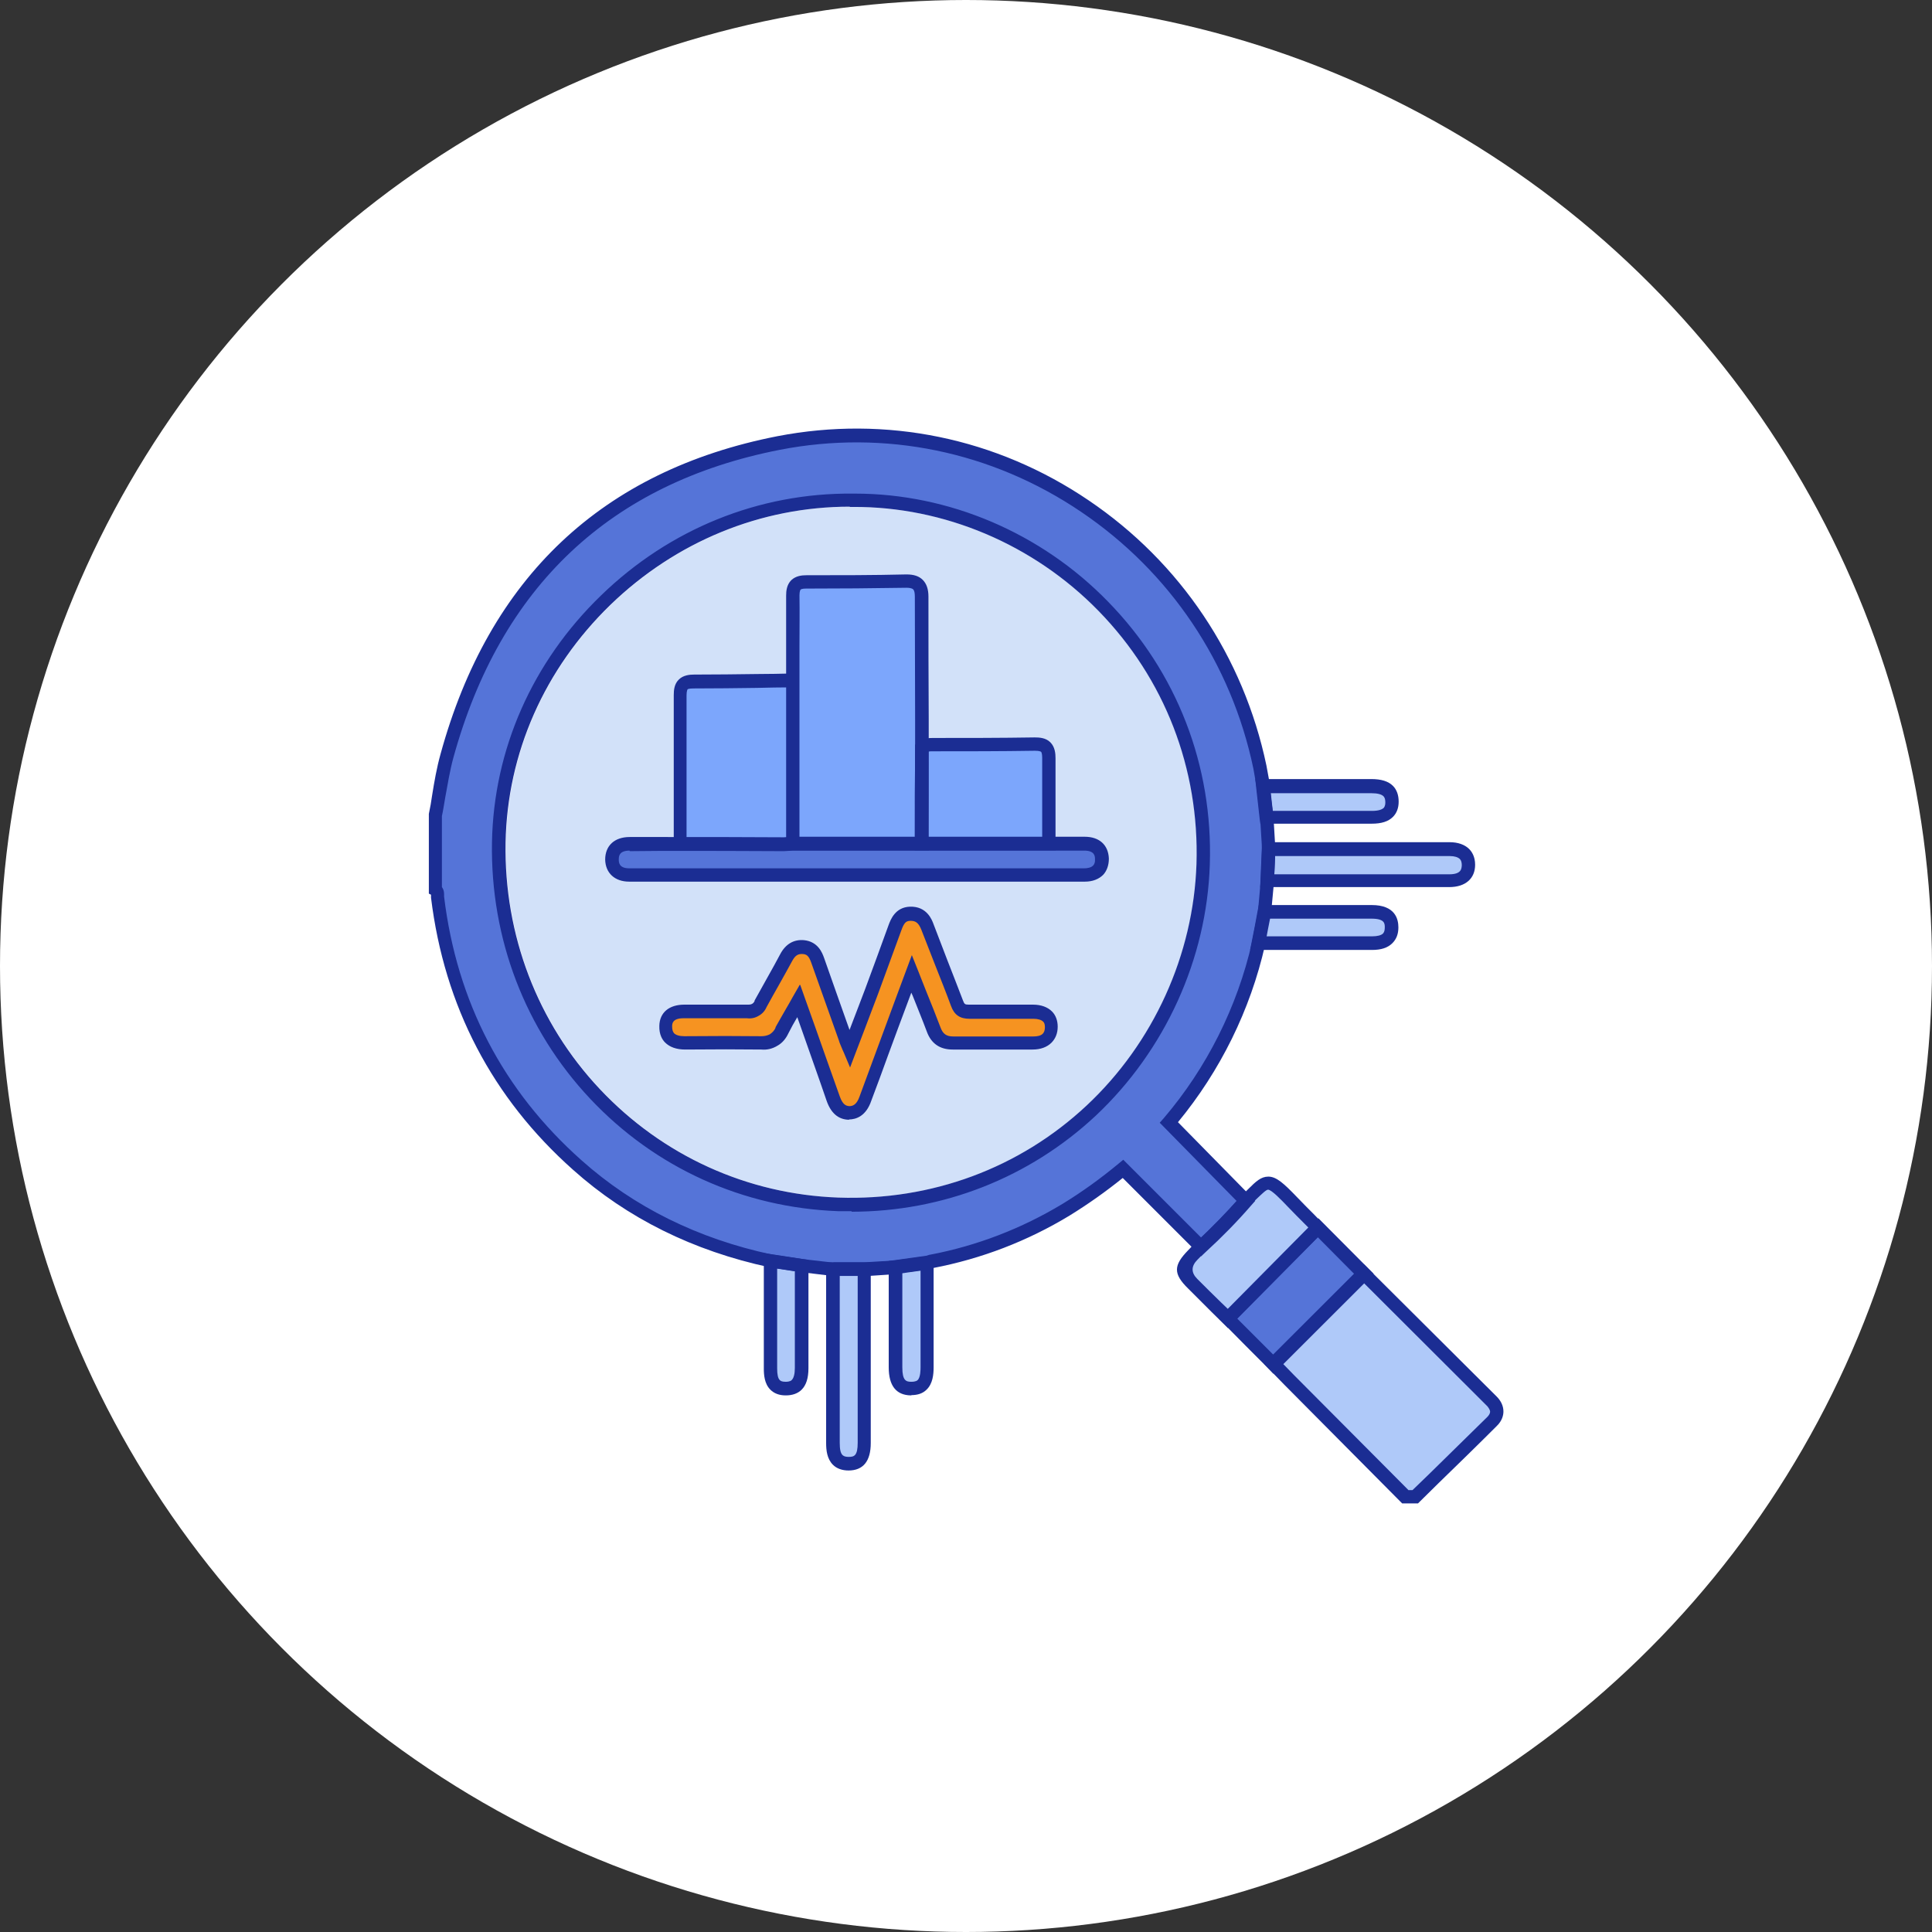
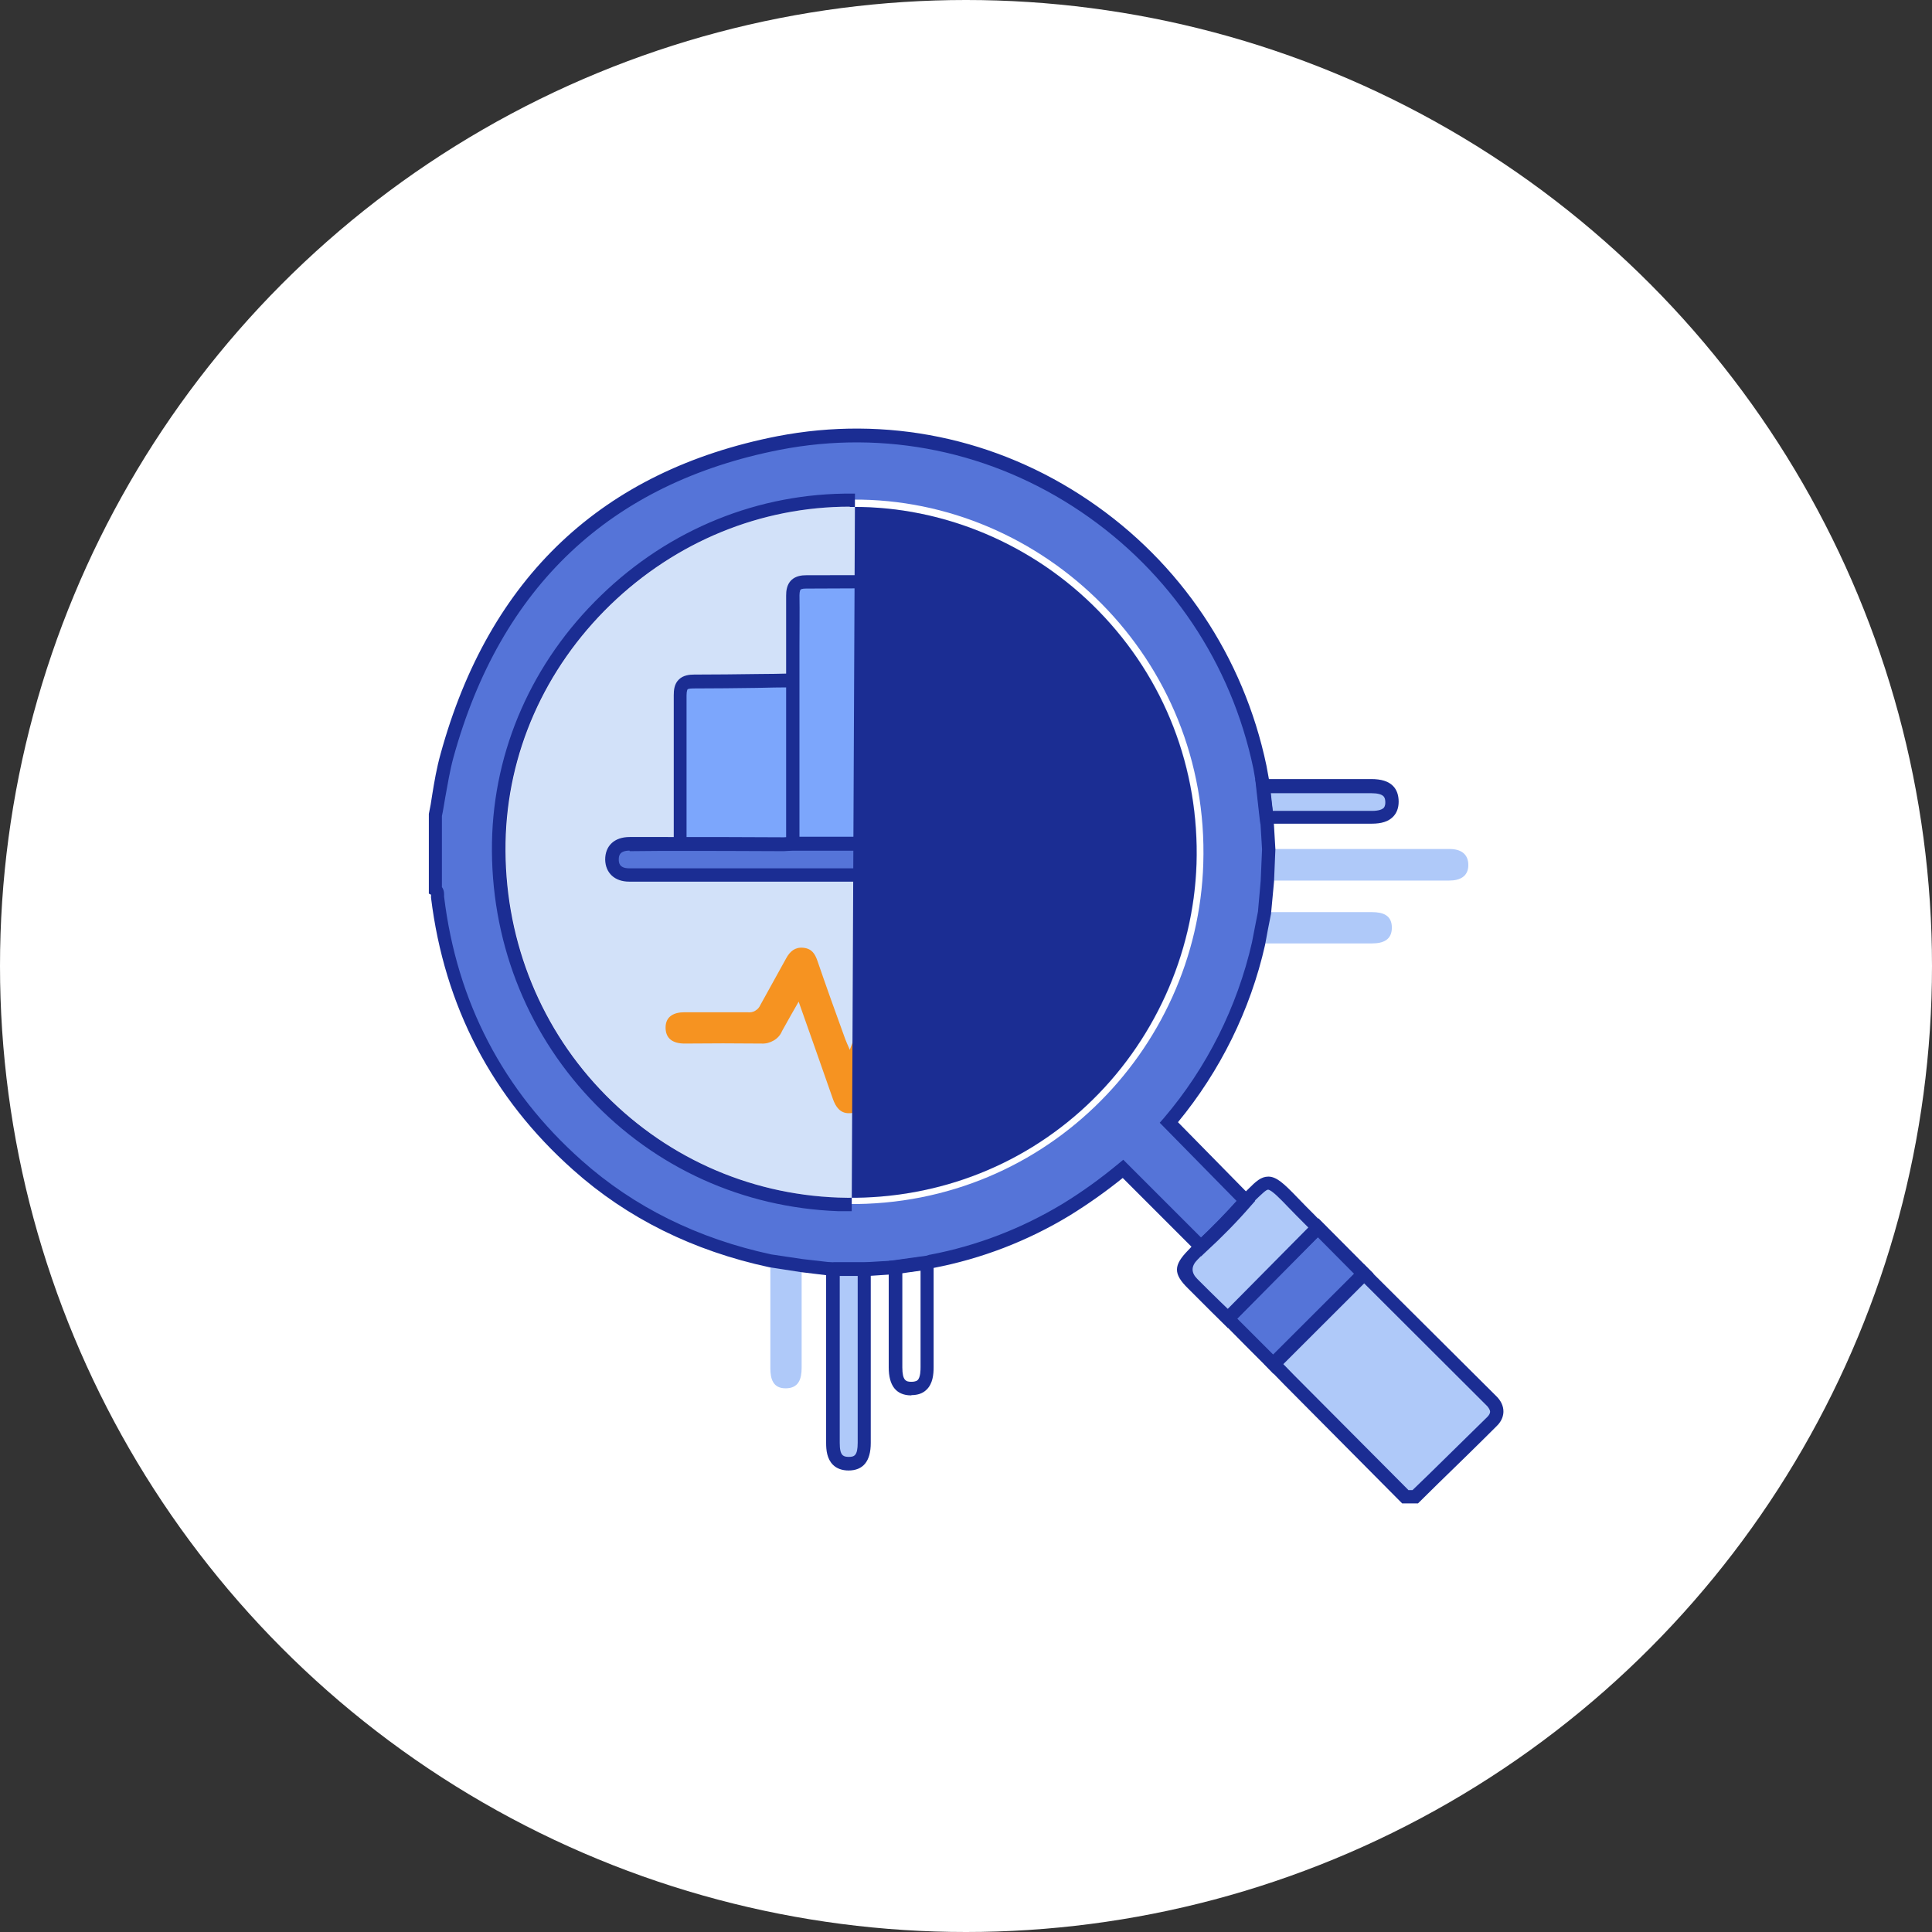
<svg xmlns="http://www.w3.org/2000/svg" id="Layer_1" viewBox="0 0 71 71">
  <rect x="0" y="0" width="71" height="71" fill="#333333" stroke="none" />
  <defs>
    <style>.cls-1{fill:#fff;}.cls-2{fill:#f69321;}.cls-3{fill:#7ca6fc;}.cls-4{fill:#d2e1f9;}.cls-5{fill:#afc9f9;}.cls-6{fill:#1b2d93;}.cls-7{fill:#5574d8;}</style>
  </defs>
  <circle class="cls-1" cx="35.5" cy="35.5" r="35.5" />
  <g>
    <path class="cls-4" d="M31.24,18.62c-3.27,0-6.39,1.28-8.8,3.61-2.42,2.35-3.79,5.45-3.85,8.73-.06,3.4,1.17,6.63,3.47,9.07,2.3,2.44,5.41,3.86,8.76,3.98,3.42,.12,6.66-1.08,9.12-3.38,2.46-2.3,3.93-5.54,4.04-8.88,.11-3.51-1.17-6.81-3.6-9.3-2.39-2.45-5.69-3.84-9.03-3.82h-.11Z" />
    <path class="cls-3" d="M25,31.67c0-2.04,.01-4.08,0-6.12,0-.37,.11-.51,.5-.51,1.2,0,2.4-.03,3.6-.04,.21,0,.44-.04,.55,.22,0,2.05,0,4.11,.02,6.16,0,.23-.06,.31-.31,.31-1.45-.02-2.91-.02-4.37-.02Z" />
    <path class="cls-7" d="M30.61,46.63l-1.15-.13-1.15-.17c-2.67-.57-5.06-1.71-7.1-3.52-2.96-2.63-4.66-5.92-5.13-9.85-.01-.09,.03-.21-.08-.27v-2.74c.14-.73,.23-1.47,.42-2.18,1.73-6.3,5.78-10.25,12.19-11.5,8.13-1.58,15.98,3.79,17.68,11.91,.05,.24,.08,.47,.12,.71,.04,.38,.09,.77,.13,1.15l.07,1.16c-.02,.39-.03,.78-.05,1.17-.03,.38-.07,.76-.1,1.14-.08,.38-.15,.77-.22,1.15-.55,2.43-1.68,4.68-3.29,6.57l2.83,2.89c-.52,.59-1.07,1.16-1.65,1.69l-2.87-2.87c-.66,.55-1.36,1.05-2.09,1.5-1.52,.92-3.2,1.57-4.95,1.9-.05,.01-.09,.03-.14,.06l-1.16,.16-1.15,.08h-1.15Zm.73-28.27c-7-.06-12.88,5.68-13.01,12.58-.13,7.18,5.41,13.05,12.48,13.3,7.46,.27,13.2-5.62,13.41-12.5,.24-7.57-5.9-13.43-12.88-13.38Z" />
    <path class="cls-5" d="M51.63,55.01c-1.42-1.44-2.85-2.87-4.28-4.31-.19-.19-.37-.38-.55-.57l3.32-3.31c1.57,1.56,3.14,3.13,4.71,4.69,.23,.23,.24,.5,0,.74-.93,.93-1.88,1.84-2.82,2.77h-.38Z" />
    <path class="cls-5" d="M44.13,45.82c.58-.53,1.13-1.09,1.65-1.69,.81-.76,.75-.97,1.73,.05,.31,.32,.62,.63,.92,.94l-3.31,3.34c-.43-.43-.87-.85-1.3-1.28-.45-.45-.45-.6,.01-1.06,.1-.1,.19-.2,.29-.3Z" />
    <path class="cls-7" d="M45.13,48.46l3.31-3.34,1.68,1.69-3.32,3.31c-.55-.55-1.11-1.11-1.67-1.67Z" />
    <path class="cls-5" d="M46.56,32.37c.02-.39,.03-.78,.05-1.17h6.66c.4,0,.69,.17,.69,.59,0,.42-.31,.57-.7,.57h-6.2c-.16,0-.33,0-.49,.01Z" />
    <path class="cls-5" d="M46.24,34.67c.08-.38,.15-.77,.22-1.15,1.32,0,2.64,0,3.96,0,.41,0,.73,.12,.73,.57s-.32,.58-.73,.58c-1.39,0-2.79,0-4.18,0Z" />
    <path class="cls-5" d="M46.54,30.04c-.04-.39-.09-.77-.13-1.15,1.32,0,2.65,0,3.98,0,.42,0,.76,.12,.76,.59,0,.45-.33,.56-.74,.56-1.29,0-2.58,0-3.87,0Z" />
    <path class="cls-6" d="M29.37,31.94h0c-1.19-.01-2.41-.02-3.58-.02h-1.03v-.25c0-.68,0-1.36,0-2.04,0-1.34,0-2.72,0-4.08,0-.19,.02-.42,.19-.58,.16-.16,.4-.18,.56-.18,.77,0,1.56-.01,2.32-.02,.43,0,.85-.01,1.28-.02,.02,0,.05,0,.07,0,.21,0,.55-.01,.72,.37l.02,.05v.05c0,2.04,0,4.11,.02,6.16,0,.13-.02,.3-.14,.42-.12,.12-.29,.14-.41,.14Zm-4.12-.51h.54c1.18,0,2.39,0,3.58,.02,.02,0,.04,0,.05,0,0-.01,0-.03,0-.06-.01-2.03-.02-4.08-.02-6.1-.03-.03-.07-.04-.23-.03-.03,0-.05,0-.08,0-.42,0-.85,.01-1.28,.02-.76,.01-1.55,.02-2.33,.02-.17,0-.21,.03-.21,.03,0,0-.04,.05-.04,.23,0,1.36,0,2.74,0,4.08,0,.6,0,1.19,0,1.79Z" />
    <path class="cls-5" d="M30.61,46.64h1.15c0,2.13,0,4.26,0,6.39,0,.41-.09,.76-.57,.76s-.58-.36-.57-.77c0-2.13,0-4.26,0-6.39Z" />
-     <path class="cls-5" d="M32.92,46.56l1.16-.16v3.85c0,.42-.08,.8-.59,.79-.48-.01-.57-.37-.57-.78,0-1.23,0-2.46,0-3.69Z" />
    <path class="cls-5" d="M28.31,46.33l1.15,.17c0,1.26,0,2.51,0,3.76,0,.42-.11,.76-.59,.76-.46,0-.56-.34-.56-.74,0-1.31,0-2.63,0-3.96Z" />
    <path class="cls-3" d="M29.13,24.58c0-.9,.02-1.8,0-2.7,0-.36,.13-.5,.49-.5,1.23,0,2.46,0,3.69-.03,.41,0,.56,.18,.56,.57,0,1.85,0,3.7,.01,5.55,0,1.18,0,2.35-.01,3.52h-4.74v-6.42Z" />
    <path class="cls-2" d="M33.51,35.8c-.39,1.04-.73,1.97-1.08,2.9-.2,.56-.41,1.12-.62,1.68-.1,.3-.28,.54-.62,.53-.32,0-.48-.24-.58-.52-.41-1.17-.82-2.34-1.26-3.58-.22,.39-.42,.73-.61,1.08-.06,.15-.17,.27-.31,.35-.14,.08-.29,.12-.45,.11-.94-.01-1.88-.01-2.82,0-.43,0-.71-.18-.7-.61,.01-.39,.31-.54,.69-.54,.77,0,1.55,0,2.32,0,.1,.01,.2,0,.29-.06,.09-.05,.15-.13,.19-.22,.31-.57,.63-1.13,.94-1.7,.14-.26,.33-.42,.63-.39,.31,.03,.43,.22,.52,.48,.33,.96,.67,1.91,1.02,2.87,.04,.1,.08,.2,.17,.4,.29-.77,.55-1.44,.8-2.12,.29-.77,.57-1.54,.85-2.32,.1-.27,.22-.51,.57-.53,.35-.01,.52,.19,.63,.49,.35,.94,.73,1.86,1.08,2.8,.08,.22,.2,.31,.44,.31,.79-.02,1.57,0,2.36,0,.4,0,.67,.17,.67,.56,0,.39-.27,.59-.68,.59-.98-.01-1.95,0-2.93,0-.37,0-.59-.15-.71-.5-.25-.65-.51-1.29-.81-2.04Z" />
    <path class="cls-7" d="M24.43,31h0c-.43,0-.86,.01-1.29,.01-.39,0-.65,.18-.65,.58,0,.37,.26,.56,.63,.56h16.73c.39,0,.65-.2,.64-.59,0-.37-.26-.55-.64-.55-.43,0-.86-.01-1.29-.01h-9.42l-.34,.02c-1.46-.01-2.92-.01-4.37-.01Z" />
    <path class="cls-3" d="M38.55,31h-4.68c0-1.18,0-2.35,.01-3.52,.12-.11,.27-.12,.43-.12,1.24,0,2.48,0,3.72-.02,.38,0,.52,.13,.52,.51-.01,1.05,0,2.1,0,3.15Z" />
-     <path class="cls-6" d="M31.77,46.89h-1.18l-1.16-.14-1.16-.18c-2.79-.6-5.22-1.8-7.21-3.58-2.97-2.64-4.73-6.01-5.22-10,0-.04,0-.08,0-.11l-.08-.04v-2.93c.05-.23,.09-.46,.12-.68,.08-.5,.17-1.02,.31-1.52,1.78-6.49,5.95-10.42,12.38-11.68,3.99-.77,8.05,.06,11.44,2.36,3.37,2.28,5.69,5.74,6.53,9.74,.03,.16,.06,.33,.09,.49,.01,.08,.03,.16,.04,.24h0c.04,.4,.09,.78,.13,1.17h0l.07,1.18h0c-.02,.4-.03,.79-.05,1.19h0l-.11,1.18c-.08,.38-.15,.77-.22,1.15h0c-.54,2.39-1.65,4.63-3.2,6.51l2.84,2.89-.15,.17c-.52,.6-1.08,1.17-1.67,1.71l-.17,.16-2.88-2.88c-.62,.5-1.27,.96-1.95,1.38-1.55,.94-3.24,1.59-5.02,1.93-.03,0-.05,.02-.08,.03l-.04,.02-1.22,.17-1.16,.08Zm-1.14-.5h1.13l1.14-.07,1.11-.15s.1-.04,.15-.06h.02c1.73-.33,3.36-.96,4.87-1.87,.72-.44,1.41-.94,2.06-1.48l.17-.14,2.86,2.86c.45-.42,.89-.87,1.31-1.34l-2.83-2.88,.15-.17c1.58-1.85,2.7-4.09,3.24-6.46,.07-.38,.15-.76,.22-1.13l.1-1.13c.02-.39,.03-.77,.05-1.16l-.07-1.14c-.04-.38-.09-.76-.13-1.14-.01-.08-.03-.16-.04-.23-.03-.16-.05-.31-.08-.46-.81-3.87-3.06-7.22-6.33-9.43-3.28-2.22-7.21-3.03-11.07-2.28-6.23,1.22-10.27,5.03-12,11.32-.13,.48-.21,.98-.3,1.47-.04,.22-.07,.45-.12,.67v2.61c.09,.12,.08,.25,.08,.31,0,.01,0,.03,0,.04,.47,3.87,2.17,7.13,5.05,9.69,1.93,1.72,4.28,2.88,6.98,3.46l1.14,.17,1.13,.13Zm.67-1.88c-.17,0-.33,0-.5,0-3.49-.13-6.72-1.59-9.11-4.13-2.39-2.54-3.67-5.89-3.61-9.42,.06-3.41,1.48-6.63,4-9.07,2.52-2.45,5.81-3.78,9.25-3.75h.09c3.45,0,6.84,1.44,9.3,3.97,2.53,2.59,3.86,6.02,3.74,9.66-.11,3.47-1.64,6.83-4.19,9.23-2.44,2.28-5.62,3.53-8.98,3.53Zm-.07-25.89c-3.27,0-6.39,1.28-8.8,3.61-2.42,2.35-3.79,5.45-3.85,8.73-.06,3.4,1.17,6.63,3.47,9.07,2.3,2.44,5.41,3.86,8.76,3.98,3.42,.12,6.66-1.08,9.12-3.38,2.46-2.3,3.93-5.54,4.04-8.88,.11-3.51-1.17-6.81-3.6-9.3-2.39-2.45-5.69-3.84-9.03-3.82h-.11Z" />
+     <path class="cls-6" d="M31.77,46.89h-1.18l-1.16-.14-1.16-.18c-2.79-.6-5.22-1.8-7.21-3.58-2.97-2.64-4.73-6.01-5.22-10,0-.04,0-.08,0-.11l-.08-.04v-2.93c.05-.23,.09-.46,.12-.68,.08-.5,.17-1.02,.31-1.52,1.78-6.49,5.95-10.42,12.38-11.68,3.99-.77,8.05,.06,11.44,2.36,3.37,2.28,5.69,5.74,6.53,9.74,.03,.16,.06,.33,.09,.49,.01,.08,.03,.16,.04,.24h0c.04,.4,.09,.78,.13,1.17h0l.07,1.18h0c-.02,.4-.03,.79-.05,1.19h0l-.11,1.18c-.08,.38-.15,.77-.22,1.15h0c-.54,2.39-1.65,4.63-3.2,6.51l2.84,2.89-.15,.17c-.52,.6-1.08,1.17-1.67,1.71l-.17,.16-2.88-2.88c-.62,.5-1.27,.96-1.95,1.38-1.55,.94-3.24,1.59-5.02,1.93-.03,0-.05,.02-.08,.03l-.04,.02-1.22,.17-1.16,.08Zm-1.14-.5h1.13l1.14-.07,1.11-.15s.1-.04,.15-.06h.02c1.73-.33,3.36-.96,4.87-1.87,.72-.44,1.41-.94,2.06-1.48l.17-.14,2.86,2.86c.45-.42,.89-.87,1.31-1.34l-2.83-2.88,.15-.17c1.58-1.85,2.7-4.09,3.24-6.46,.07-.38,.15-.76,.22-1.13l.1-1.13c.02-.39,.03-.77,.05-1.16l-.07-1.14c-.04-.38-.09-.76-.13-1.14-.01-.08-.03-.16-.04-.23-.03-.16-.05-.31-.08-.46-.81-3.87-3.06-7.22-6.33-9.43-3.28-2.22-7.21-3.03-11.07-2.28-6.23,1.22-10.27,5.03-12,11.32-.13,.48-.21,.98-.3,1.47-.04,.22-.07,.45-.12,.67v2.61c.09,.12,.08,.25,.08,.31,0,.01,0,.03,0,.04,.47,3.87,2.17,7.13,5.05,9.69,1.93,1.72,4.28,2.88,6.98,3.46l1.14,.17,1.13,.13Zm.67-1.88c-.17,0-.33,0-.5,0-3.49-.13-6.72-1.59-9.11-4.13-2.39-2.54-3.67-5.89-3.61-9.42,.06-3.41,1.48-6.63,4-9.07,2.52-2.45,5.81-3.78,9.25-3.75h.09Zm-.07-25.89c-3.27,0-6.39,1.28-8.8,3.61-2.42,2.35-3.79,5.45-3.85,8.73-.06,3.4,1.17,6.63,3.47,9.07,2.3,2.44,5.41,3.86,8.76,3.98,3.42,.12,6.66-1.08,9.12-3.38,2.46-2.3,3.93-5.54,4.04-8.88,.11-3.51-1.17-6.81-3.6-9.3-2.39-2.45-5.69-3.84-9.03-3.82h-.11Z" />
    <path class="cls-6" d="M52.11,55.25h-.58l-.07-.07c-1.4-1.41-2.84-2.86-4.28-4.31-.12-.12-.24-.25-.36-.37-.07-.07-.13-.14-.2-.2l-.17-.18,3.67-3.66,.17,.17c1.57,1.56,3.14,3.13,4.71,4.69,.16,.16,.25,.35,.25,.55,0,.13-.04,.34-.25,.54-.71,.71-1.44,1.42-2.15,2.11l-.74,.73Zm-.38-.49h.18l.6-.58c.71-.69,1.43-1.41,2.15-2.11,.05-.05,.1-.12,.1-.19,0-.07-.06-.15-.1-.2-1.51-1.51-3.02-3.01-4.53-4.52l-2.97,2.97,.03,.03c.12,.12,.24,.25,.36,.37,1.41,1.42,2.83,2.84,4.21,4.23Z" />
    <path class="cls-6" d="M45.13,48.81l-.6-.59c-.29-.29-.58-.58-.87-.87-.55-.54-.54-.85,.01-1.41,.06-.06,.12-.13,.18-.19,.03-.03,.06-.07,.1-.1h.01c.57-.54,1.12-1.1,1.63-1.68l.02-.02c.1-.09,.18-.17,.26-.25,.28-.28,.47-.46,.74-.46h0c.3,0,.57,.25,1.07,.77,.21,.22,.42,.43,.63,.64,.1,.1,.19,.2,.29,.3l.17,.17-3.66,3.69Zm-.83-2.82s-.06,.06-.09,.09c-.06,.07-.13,.14-.2,.21q-.36,.36-.01,.71c.29,.29,.58,.58,.87,.86l.25,.24,2.96-2.99-.12-.12c-.21-.21-.43-.43-.64-.65-.21-.22-.59-.62-.72-.62h0c-.07,0-.23,.16-.4,.32-.08,.07-.16,.16-.26,.25-.52,.59-1.07,1.16-1.65,1.69Z" />
    <path class="cls-6" d="M46.79,50.48l-.17-.18c-.55-.55-1.11-1.11-1.66-1.67l-.17-.17,3.66-3.69,2.03,2.04-3.67,3.66Zm-1.32-2.02c.44,.44,.88,.88,1.32,1.32l2.97-2.97-1.33-1.34-2.96,2.99Z" />
-     <path class="cls-6" d="M46.31,32.63l.07-1.68h6.89c.31,0,.56,.09,.72,.25,.1,.1,.22,.28,.22,.58,0,.51-.36,.82-.95,.82h-6.2c-.11,0-.23,0-.35,0-.05,0-.09,0-.14,0h-.27Zm.55-1.17l-.03,.67c.08,0,.16,0,.23,0h6.2c.45,0,.45-.21,.46-.33,0-.1-.02-.18-.07-.23-.07-.07-.2-.11-.37-.11h-6.42Z" />
-     <path class="cls-6" d="M50.43,34.91h-.01c-.93,0-1.87,0-2.79,0-.47,0-.93,0-1.39,0h-.3l.06-.3c.08-.38,.15-.77,.22-1.15l.04-.2h.2c.44,0,.88,0,1.32,0,.86,0,1.76,0,2.63,0,.86,0,.98,.51,.98,.82,0,.24-.07,.43-.22,.58-.17,.17-.41,.25-.75,.25Zm-1.41-.5c.47,0,.93,0,1.4,0h0c.2,0,.34-.04,.4-.1,.02-.02,.07-.07,.07-.23,0-.14,0-.32-.49-.32-.88,0-1.77,0-2.64,0-.37,0-.74,0-1.12,0-.04,.22-.09,.44-.13,.65,.36,0,.73,0,1.09,0,.46,0,.92,0,1.39,0Z" />
    <path class="cls-6" d="M46.32,30.29l-.03-.22c-.04-.39-.09-.77-.13-1.16l-.03-.28h.28c.44,0,.88,0,1.32,0,.87,0,1.77,0,2.66,0,.37,0,.63,.08,.8,.25,.14,.14,.21,.34,.21,.58,0,.23-.07,.42-.21,.56-.17,.17-.42,.25-.78,.25-.95,0-1.92,0-2.85,0-.34,0-.68,0-1.01,0h-.22Zm.37-1.15c.02,.22,.05,.44,.08,.66,.26,0,.53,0,.79,0,.94,0,1.91,0,2.86,0h0c.26,0,.37-.06,.42-.1,.02-.02,.07-.07,.07-.21,0-.16-.05-.21-.07-.23-.07-.07-.22-.11-.44-.11-.89,0-1.79,0-2.66,0-.35,0-.7,0-1.05,0Z" />
    <path class="cls-6" d="M31.19,54.04c-.24,0-.44-.07-.58-.21-.22-.22-.25-.54-.25-.8,0-2.11,0-4.26,0-6.39v-.25h1.64v.25c0,.71,0,1.42,0,2.13,0,1.4,0,2.84,0,4.26,0,.67-.28,1.01-.82,1.01Zm-.33-7.16c0,2.05,0,4.11,0,6.14,0,.24,.03,.38,.1,.45,.02,.02,.07,.07,.23,.07,.2,0,.33-.04,.33-.52,0-1.42,0-2.87,0-4.26,0-.63,0-1.26,0-1.88h-.65Z" />
    <path class="cls-6" d="M33.5,51.28h-.03c-.54-.01-.81-.36-.81-1.03,0-.96,0-1.94,0-2.89v-1.02l1.65-.23v4.13c0,.27-.03,.61-.26,.83-.14,.14-.33,.2-.56,.2Zm-.34-4.51v.59c0,.95,0,1.93,0,2.89,0,.49,.14,.53,.33,.53,.17,0,.22-.05,.23-.06,.11-.1,.11-.39,.11-.48v-3.56l-.66,.09Z" />
-     <path class="cls-6" d="M28.87,51.28h0c-.23,0-.42-.07-.56-.21-.22-.22-.24-.55-.24-.78,0-.99,0-2,0-2.98,0-.32,0-.65,0-.97v-.29l1.64,.25v.21c0,.42,0,.84,0,1.26,0,.82,0,1.67,0,2.51,0,.36-.08,.62-.25,.79-.14,.14-.34,.21-.58,.21Zm-.31-4.66c0,.23,0,.46,0,.69,0,.98,0,1.99,0,2.98,0,.22,.03,.37,.1,.43,.02,.02,.06,.06,.21,.06h0c.16,0,.22-.05,.23-.07,.07-.07,.11-.22,.11-.44,0-.83,0-1.68,0-2.51,0-.35,0-.7,0-1.04l-.65-.1Z" />
    <path class="cls-6" d="M34.12,31.25h-5.23v-6.67c0-.3,0-.6,0-.9,0-.59,0-1.2,0-1.79,0-.17,.02-.4,.19-.57,.17-.16,.39-.18,.55-.18,1.22,0,2.46,0,3.68-.03,.27,0,.46,.06,.6,.2,.14,.14,.21,.34,.21,.62,0,1.5,0,3.03,.01,4.51v1.04c0,1.18,0,2.35,0,3.53v.25Zm-4.74-.49h4.24c0-1.09,0-2.18,.01-3.28v-1.04c0-1.48-.01-3.01-.01-4.51,0-.14-.02-.23-.06-.27-.05-.05-.16-.06-.25-.06-1.23,.02-2.47,.03-3.69,.03h0c-.15,0-.19,.03-.2,.04,0,0-.04,.05-.04,.21,.01,.6,0,1.21,0,1.8,0,.3,0,.6,0,.9v6.17Z" />
-     <path class="cls-6" d="M31.22,41.15h-.03c-.38-.01-.65-.24-.81-.69-.29-.85-.59-1.68-.9-2.57-.06-.17-.12-.34-.18-.51-.12,.2-.23,.4-.33,.6-.09,.19-.22,.35-.4,.45-.18,.11-.38,.16-.59,.14-.83-.01-1.72-.01-2.8,0-.32,0-.57-.09-.74-.26-.1-.1-.22-.29-.21-.61,.01-.49,.36-.78,.92-.78h.02c.34,0,.69,0,1.03,0,.42,0,.86,0,1.29,0h.02s.09,0,.13-.03c.04-.02,.07-.06,.09-.1v-.02c.17-.3,.33-.59,.49-.88,.15-.27,.31-.55,.45-.82,.2-.38,.5-.55,.87-.52,.53,.05,.68,.48,.74,.64,.31,.89,.63,1.78,.94,2.66l.08-.21c.17-.45,.34-.88,.5-1.31,.28-.76,.57-1.54,.85-2.32,.08-.22,.25-.67,.79-.69,.62-.02,.81,.48,.87,.65,.17,.44,.34,.89,.51,1.33,.19,.48,.38,.98,.57,1.47,.05,.13,.07,.15,.21,.15,.44,0,.9,0,1.34,0,.33,0,.68,0,1.02,0,.3,0,.54,.09,.7,.25,.14,.14,.21,.34,.21,.56,0,.24-.08,.44-.23,.59-.16,.16-.4,.25-.69,.25h-.01c-.88,0-1.83,0-2.93,0-.47,0-.79-.22-.95-.66-.16-.43-.34-.86-.52-1.32l-.05-.11-.13,.35c-.25,.67-.49,1.31-.72,1.94-.2,.56-.41,1.12-.62,1.68-.19,.56-.55,.69-.83,.69Zm-1.81-4.95l.18,.51c.12,.34,.24,.68,.36,1.01,.31,.89,.61,1.72,.91,2.57,.11,.31,.23,.35,.35,.36,.12,0,.27-.04,.38-.36,.21-.56,.41-1.12,.62-1.68,.24-.64,.47-1.28,.72-1.95l.58-1.56,.24,.6c.1,.25,.19,.48,.28,.71,.19,.46,.36,.9,.53,1.34,.09,.25,.22,.34,.48,.34,1.09,0,2.05,0,2.93,0,.16,0,.28-.03,.35-.1,.05-.05,.08-.13,.08-.24,0-.1-.02-.17-.07-.21-.06-.06-.19-.1-.35-.1-.34,0-.69,0-1.02,0-.44,0-.89,0-1.33,0h0c-.35,0-.56-.14-.68-.47-.18-.49-.38-.99-.57-1.47-.17-.44-.35-.89-.52-1.33-.11-.28-.23-.33-.4-.33-.17,0-.24,.08-.34,.36-.28,.77-.57,1.56-.85,2.32-.16,.43-.33,.86-.5,1.32-.1,.26-.2,.53-.31,.81l-.22,.58-.24-.57c-.03-.06-.05-.11-.07-.16-.04-.1-.08-.18-.1-.26-.34-.95-.68-1.91-1.02-2.87-.09-.25-.17-.3-.31-.31-.15-.01-.27,.03-.39,.26-.15,.28-.31,.56-.46,.83-.16,.28-.32,.57-.48,.86-.06,.14-.16,.25-.29,.32-.13,.08-.28,.11-.43,.09-.42,0-.85,0-1.27,0-.34,0-.69,0-1.04,0h-.02c-.41,0-.42,.2-.42,.3,0,.11,.02,.19,.07,.25,.07,.07,.2,.11,.38,.11,1.09-.01,1.98-.01,2.82,0h.01c.11,0,.21-.02,.31-.07,.09-.06,.17-.14,.21-.24v-.02c.13-.24,.27-.47,.41-.72,.07-.12,.14-.24,.21-.37l.27-.47Z" />
    <path class="cls-6" d="M39.85,32.4H23.12c-.53,0-.87-.32-.88-.81,0-.51,.34-.83,.9-.83,.38,0,.76,0,1.14,0h.15c1.43,0,2.91,0,4.37,.01l.34-.02h9.42c.23,0,.46,0,.69,0,.2,0,.4,0,.61,0,.54,0,.87,.3,.89,.8,0,.24-.07,.45-.21,.6-.16,.16-.39,.25-.67,.25Zm-16.71-1.14c-.4,0-.4,.22-.4,.33,0,.09,0,.32,.38,.32h16.73c.1,0,.24-.02,.32-.1,.05-.05,.08-.13,.07-.24,0-.09,0-.31-.39-.31-.2,0-.41,0-.61,0-.23,0-.45,0-.68,0h-9.42l-.34,.02h0c-1.46-.01-2.94-.01-4.37-.01h-.15c-.37,0-.76,.01-1.14,.01Z" />
    <path class="cls-6" d="M38.8,31.25h-5.18v-.25c0-1.18,0-2.35,.01-3.52v-.11l.08-.07c.2-.18,.44-.18,.59-.18,1.22,0,2.48,0,3.72-.02,.17,0,.41,.01,.58,.18,.17,.17,.19,.41,.19,.58,0,.73,0,1.48,0,2.2,0,.32,0,.63,0,.95v.25Zm-4.68-.49h4.18c0-.23,0-.47,0-.7,0-.72,0-1.47,0-2.21,0-.16-.03-.21-.04-.22-.01-.01-.06-.04-.23-.04-1.24,.02-2.51,.02-3.73,.02-.08,0-.14,0-.18,.01,0,1.04,0,2.09-.01,3.13Z" />
  </g>
</svg>